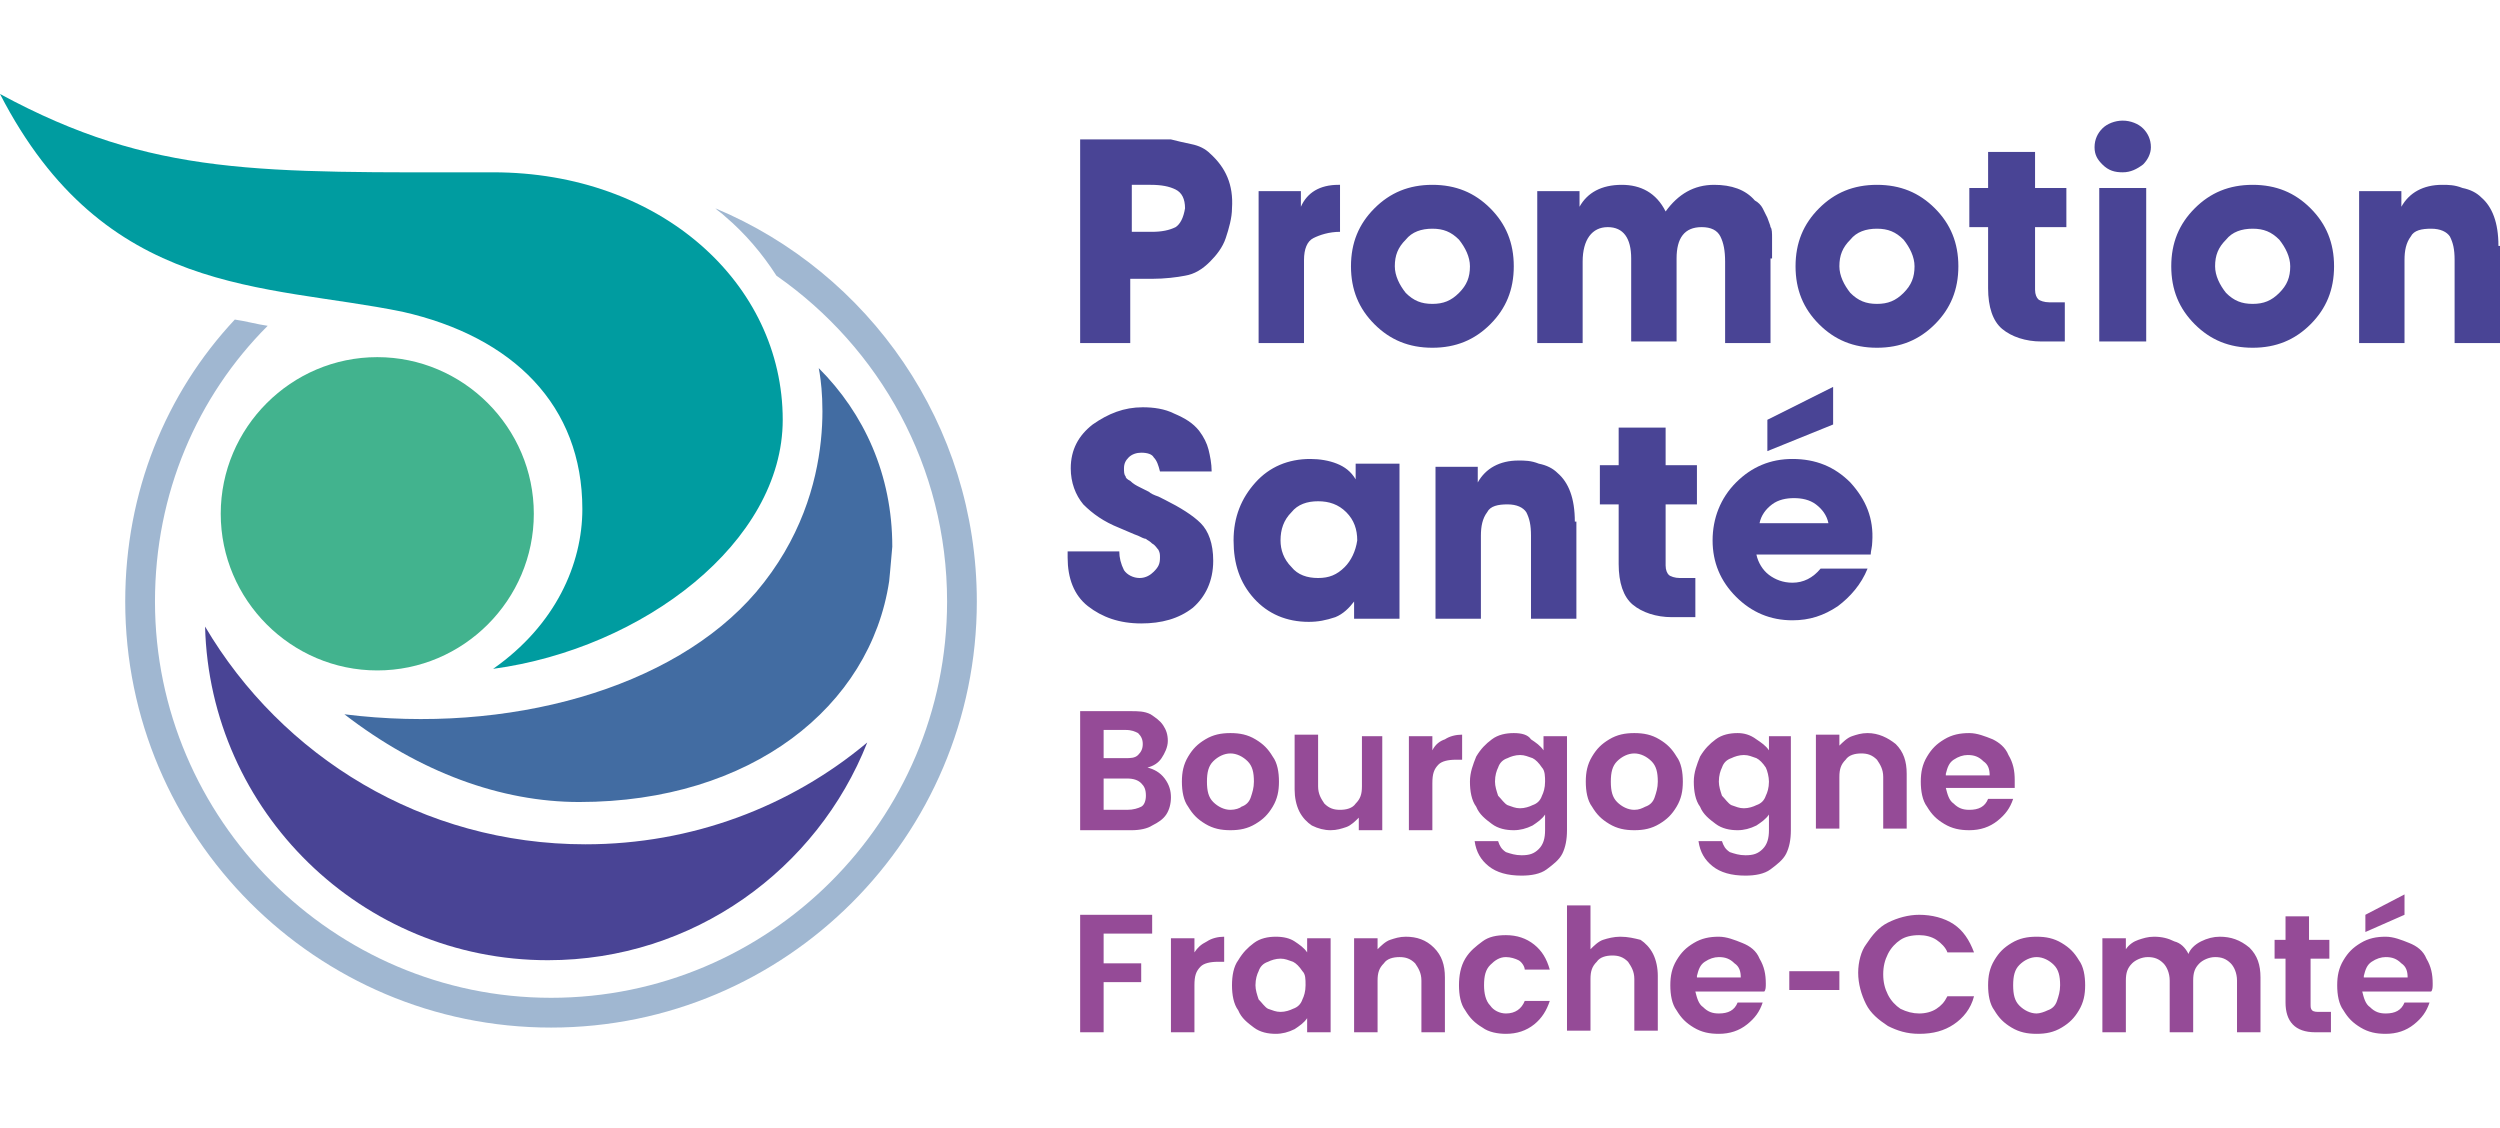
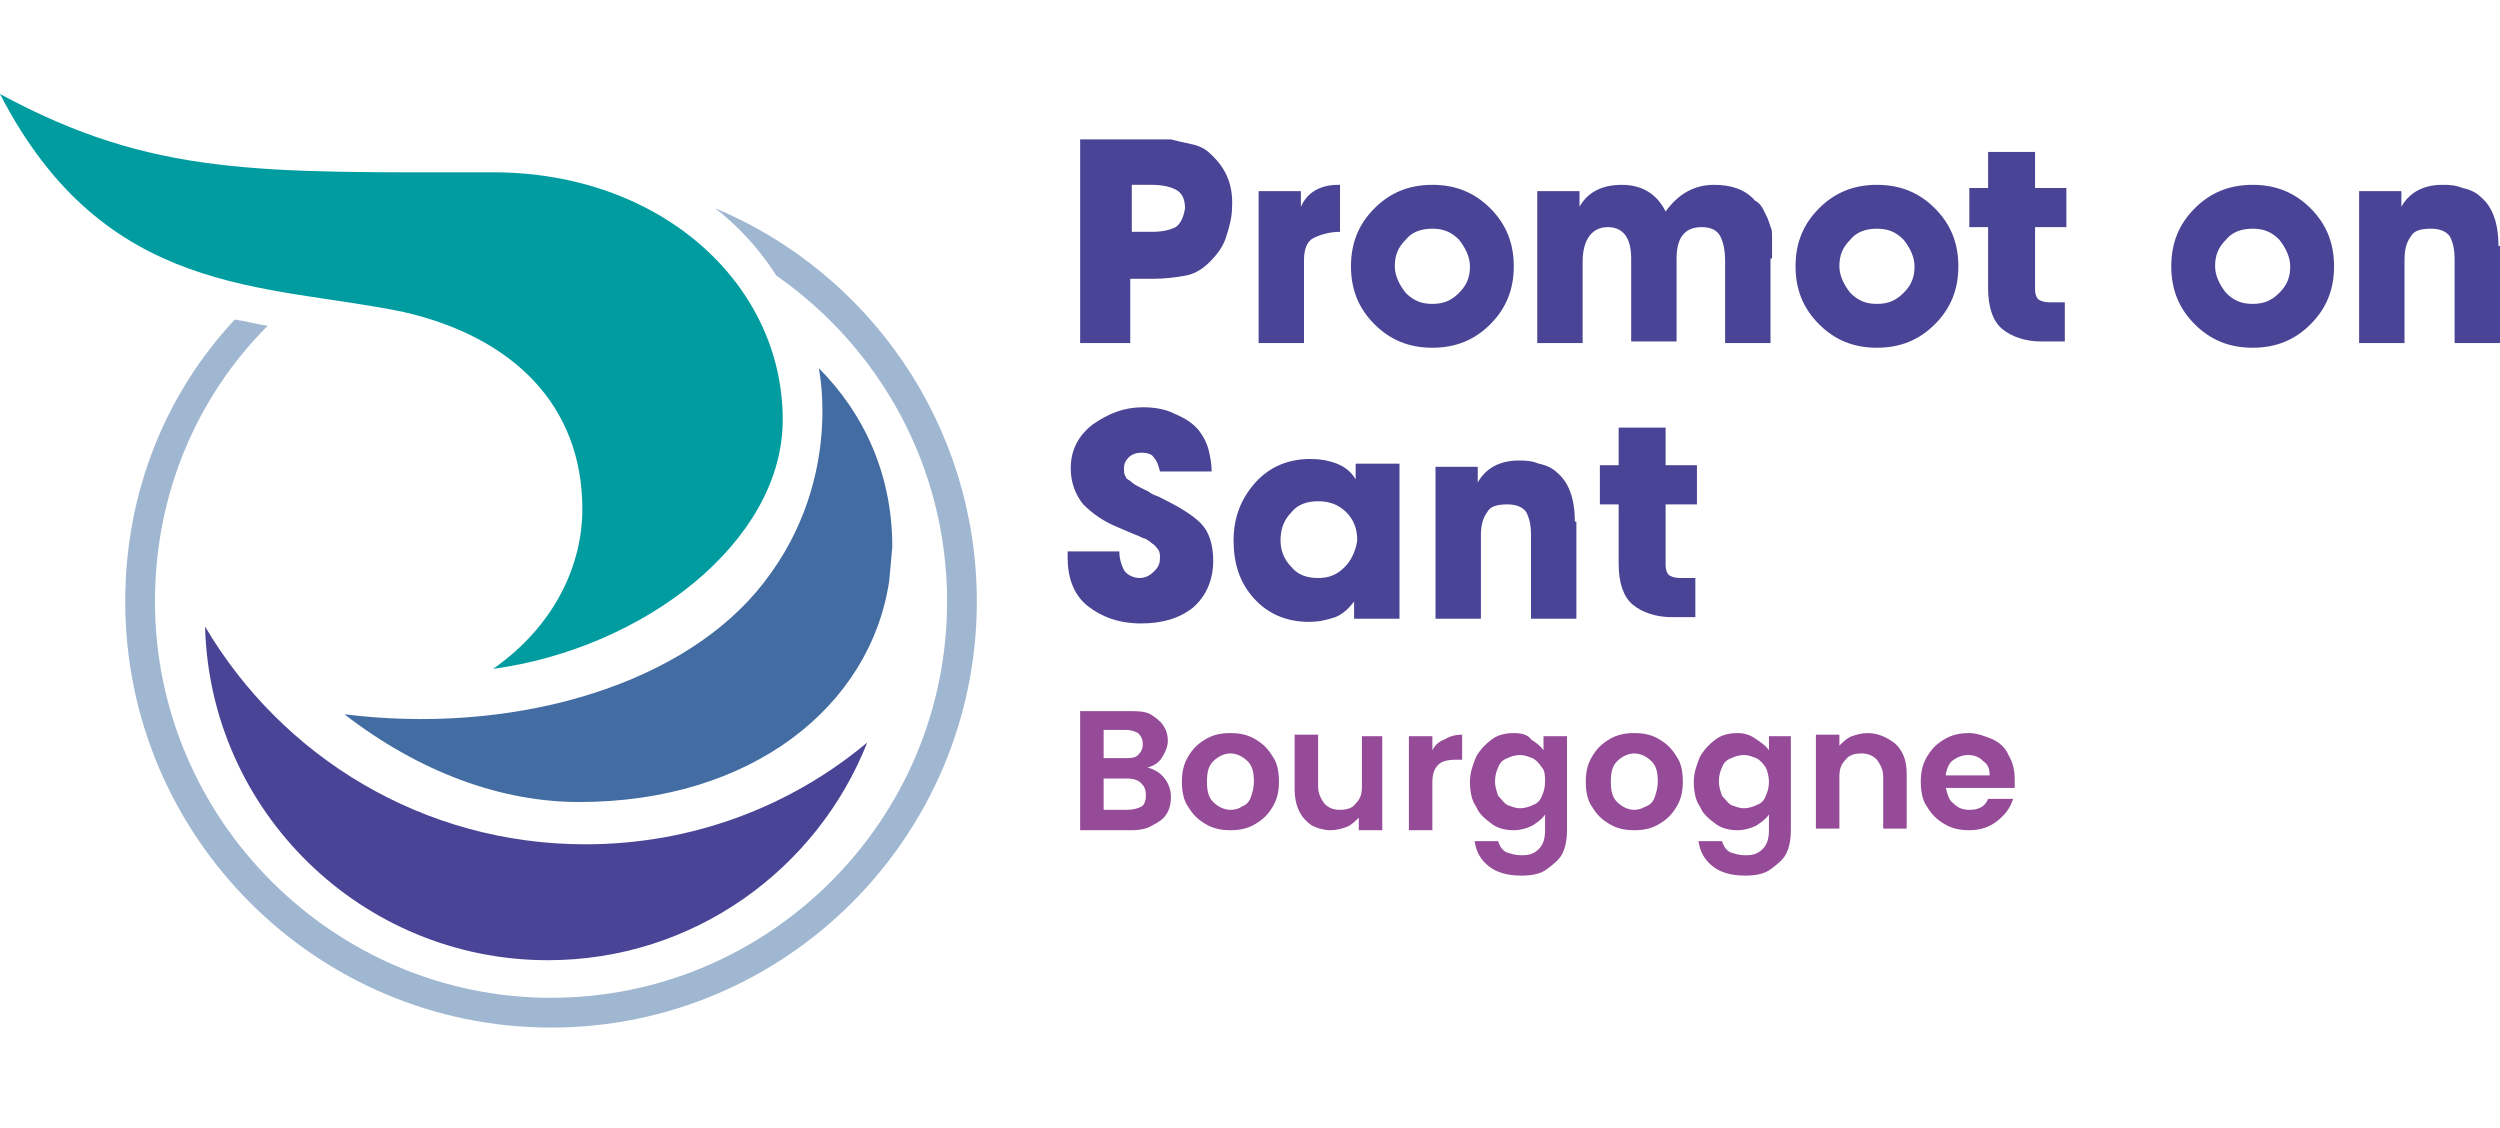
<svg xmlns="http://www.w3.org/2000/svg" width="133px" height="60px" viewBox="0 0 133 60" version="1.1">
  <title>Logo_promotion-sante-bfc</title>
  <g id="Page-1" stroke="none" stroke-width="1" fill="none" fill-rule="evenodd">
    <g id="Logo_promotion-sante-bfc">
      <rect id="Rectangle" x="0" y="0" width="133" height="60" />
      <g id="Group-3" transform="translate(0, 5)" fill-rule="nonzero">
        <path d="M38.059,6.083 C38.226,6.25 38.393,6.333 38.559,6.5 C39.642,7.417 40.558,8.5 41.307,9.667 C46.804,13.5 50.385,19.833 50.385,27 C50.385,38.667 40.891,48.083 29.315,48.083 C17.739,48.083 8.245,38.583 8.245,27 C8.245,21.25 10.493,16.083 14.241,12.333 C13.658,12.25 13.075,12.083 12.492,12 C8.828,15.917 6.662,21.167 6.662,27 C6.662,39.5 16.823,49.667 29.315,49.667 C41.807,49.667 51.967,39.5 51.967,27 C51.967,17.583 46.221,9.5 38.059,6.083" id="Path" fill="#A0B7D1" />
-         <path d="M28.399,22.333 C28.399,17.75 24.651,14 20.071,14 C15.49,14 11.743,17.75 11.743,22.333 C11.743,26.917 15.49,30.667 20.071,30.667 C24.651,30.667 28.399,26.917 28.399,22.333" id="Path" fill="#42B38E" />
        <path d="M26.234,4.167 C13.825,4.167 8.162,4.417 0,0 C5.58,10.833 14.075,10.083 21.403,11.583 C27.316,12.917 30.981,16.583 30.981,22.083 C30.981,25 29.565,28.25 26.234,30.583 C34.229,29.5 41.641,23.833 41.641,17.333 C41.641,10.083 35.145,4.167 26.234,4.167" id="Path" fill="#009CA0" />
        <path d="M10.91,28.333 C11.16,38.167 19.238,46.083 29.148,46.083 C36.894,46.083 43.473,41.25 46.138,34.5 C42.057,37.917 36.81,39.917 31.147,39.917 C22.486,39.917 14.991,35.25 10.91,28.333" id="Path" fill="#494495" />
        <path d="M47.304,25.917 C46.304,32.583 39.975,37.667 30.814,37.667 C26.65,37.667 22.319,36.083 18.322,33 C26.983,34.083 35.811,31.667 40.225,26.5 C44.972,20.917 43.556,14.583 43.556,14.583 C45.971,17 47.47,20.25 47.47,24.083 C47.387,25.083 47.304,25.917 47.304,25.917" id="Path" fill="#426CA2" />
        <path d="M63.877,22.833 C63.46,22.417 62.794,22 61.961,21.583 C61.961,21.583 61.795,21.5 61.628,21.417 C61.378,21.333 61.212,21.25 61.128,21.167 C60.962,21.083 60.795,21 60.629,20.917 C60.462,20.833 60.296,20.75 60.129,20.583 C59.962,20.5 59.879,20.417 59.879,20.333 C59.796,20.25 59.796,20.083 59.796,19.917 C59.796,19.667 59.879,19.5 60.046,19.333 C60.212,19.167 60.462,19.083 60.712,19.083 C61.045,19.083 61.295,19.167 61.378,19.333 C61.545,19.5 61.628,19.75 61.711,20.083 L64.46,20.083 C64.46,19.667 64.376,19.25 64.293,18.917 C64.21,18.583 64.043,18.25 63.793,17.917 C63.46,17.5 63.044,17.25 62.461,17 C61.961,16.75 61.378,16.667 60.795,16.667 C59.796,16.667 58.963,17 58.13,17.583 C57.381,18.167 56.964,18.917 56.964,19.917 C56.964,20.667 57.214,21.333 57.631,21.833 C58.13,22.333 58.713,22.75 59.546,23.083 C59.962,23.25 60.296,23.417 60.545,23.5 C60.712,23.583 60.879,23.667 60.962,23.667 C61.045,23.75 61.128,23.75 61.295,23.917 C61.461,24 61.545,24.167 61.628,24.25 C61.711,24.417 61.711,24.5 61.711,24.667 C61.711,25 61.628,25.167 61.378,25.417 C61.212,25.583 60.962,25.75 60.629,25.75 C60.296,25.75 59.962,25.583 59.796,25.333 C59.629,25 59.546,24.667 59.546,24.333 L56.798,24.333 L56.798,24.667 C56.798,25.75 57.131,26.667 57.88,27.25 C58.63,27.833 59.546,28.167 60.712,28.167 C61.795,28.167 62.711,27.917 63.46,27.333 C64.126,26.75 64.543,25.917 64.543,24.833 C64.543,23.917 64.293,23.25 63.877,22.833 M74.537,19.667 L72.121,19.667 L72.121,20.5 L72.121,20.5 C71.872,20.083 71.539,19.833 71.122,19.667 C70.706,19.5 70.206,19.417 69.706,19.417 C68.54,19.417 67.541,19.833 66.791,20.667 C66.042,21.5 65.626,22.5 65.626,23.75 C65.626,25 65.959,26 66.708,26.833 C67.458,27.667 68.457,28.083 69.623,28.083 C70.123,28.083 70.539,28 71.039,27.833 C71.455,27.667 71.788,27.333 72.038,27 L72.038,27 L72.038,27.917 L74.453,27.917 L74.453,19.667 L74.537,19.667 Z M71.539,25.167 C71.122,25.583 70.706,25.75 70.123,25.75 C69.54,25.75 69.04,25.583 68.707,25.167 C68.291,24.75 68.124,24.25 68.124,23.75 C68.124,23.167 68.291,22.667 68.707,22.25 C69.04,21.833 69.54,21.667 70.123,21.667 C70.706,21.667 71.205,21.833 71.622,22.25 C72.038,22.667 72.205,23.167 72.205,23.75 C72.121,24.333 71.872,24.833 71.539,25.167 M83.781,22.75 C83.781,21.5 83.448,20.667 82.865,20.167 C82.615,19.917 82.282,19.75 81.865,19.667 C81.449,19.5 81.116,19.5 80.783,19.5 C79.783,19.5 79.034,19.917 78.617,20.667 L78.617,20.667 L78.617,19.833 L76.369,19.833 L76.369,27.917 L78.784,27.917 L78.784,23.5 C78.784,23 78.867,22.583 79.117,22.25 C79.284,21.917 79.7,21.833 80.2,21.833 C80.699,21.833 81.033,22 81.199,22.25 C81.366,22.583 81.449,22.917 81.449,23.5 L81.449,27.917 L83.864,27.917 L83.864,22.75 L83.781,22.75 Z" id="Shape" fill="#494495" />
        <path d="M64.376,3.167 C64.126,2.917 63.793,2.75 63.377,2.667 C62.961,2.583 62.627,2.5 62.294,2.417 C61.961,2.417 61.545,2.417 61.128,2.417 L57.464,2.417 L57.464,13.25 L60.129,13.25 L60.129,9.833 L61.295,9.833 C61.961,9.833 62.627,9.75 63.044,9.667 C63.544,9.583 63.96,9.333 64.376,8.917 C64.709,8.583 65.043,8.167 65.209,7.667 C65.376,7.167 65.542,6.583 65.542,6.083 C65.626,4.833 65.209,3.917 64.376,3.167 M62.544,7.083 C62.211,7.25 61.795,7.333 61.295,7.333 L60.212,7.333 L60.212,4.833 L61.212,4.833 C61.795,4.833 62.211,4.917 62.544,5.083 C62.877,5.25 63.044,5.583 63.044,6.083 C62.961,6.583 62.794,6.917 62.544,7.083 M71.205,4.833 C70.206,4.833 69.54,5.25 69.207,6 L69.207,6 L69.207,5.167 L66.958,5.167 L66.958,13.25 L69.373,13.25 L69.373,8.833 C69.373,8.25 69.54,7.833 69.873,7.667 C70.206,7.5 70.706,7.333 71.289,7.333 L71.289,4.833 L71.205,4.833 Z M76.202,4.833 C74.953,4.833 73.954,5.25 73.121,6.083 C72.288,6.917 71.872,7.917 71.872,9.167 C71.872,10.417 72.288,11.417 73.121,12.25 C73.954,13.083 74.953,13.5 76.202,13.5 C77.451,13.5 78.451,13.083 79.284,12.25 C80.116,11.417 80.533,10.417 80.533,9.167 C80.533,7.917 80.116,6.917 79.284,6.083 C78.451,5.25 77.451,4.833 76.202,4.833 M76.202,11.167 C75.619,11.167 75.203,11 74.786,10.583 C74.453,10.167 74.204,9.667 74.204,9.167 C74.204,8.583 74.37,8.167 74.786,7.75 C75.12,7.333 75.619,7.167 76.202,7.167 C76.785,7.167 77.202,7.333 77.618,7.75 C77.951,8.167 78.201,8.667 78.201,9.167 C78.201,9.75 78.034,10.167 77.618,10.583 C77.202,11 76.785,11.167 76.202,11.167 M94.274,8.75 L94.274,8.167 C94.274,8.083 94.274,7.917 94.274,7.667 C94.274,7.417 94.274,7.167 94.191,7.083 C94.191,7 94.108,6.833 94.024,6.583 C93.941,6.417 93.858,6.25 93.775,6.083 C93.691,5.917 93.525,5.75 93.358,5.667 C92.858,5.083 92.109,4.833 91.193,4.833 C90.11,4.833 89.277,5.333 88.611,6.25 C88.111,5.25 87.279,4.833 86.279,4.833 C85.197,4.833 84.447,5.25 84.031,6 L84.031,6 L84.031,5.167 L81.782,5.167 L81.782,13.25 L84.197,13.25 L84.197,8.917 C84.197,7.75 84.697,7.083 85.53,7.083 C86.363,7.083 86.779,7.667 86.779,8.75 L86.779,13.167 L89.194,13.167 L89.194,8.75 C89.194,7.667 89.611,7.083 90.527,7.083 C91.026,7.083 91.359,7.25 91.526,7.583 C91.693,7.917 91.776,8.333 91.776,8.917 L91.776,13.25 L94.191,13.25 L94.191,8.75 L94.274,8.75 Z M99.854,4.833 C98.605,4.833 97.606,5.25 96.773,6.083 C95.94,6.917 95.523,7.917 95.523,9.167 C95.523,10.417 95.94,11.417 96.773,12.25 C97.606,13.083 98.605,13.5 99.854,13.5 C101.103,13.5 102.103,13.083 102.936,12.25 C103.768,11.417 104.185,10.417 104.185,9.167 C104.185,7.917 103.768,6.917 102.936,6.083 C102.103,5.25 101.103,4.833 99.854,4.833 M99.854,11.167 C99.271,11.167 98.855,11 98.438,10.583 C98.105,10.167 97.855,9.667 97.855,9.167 C97.855,8.583 98.022,8.167 98.438,7.75 C98.771,7.333 99.271,7.167 99.854,7.167 C100.437,7.167 100.853,7.333 101.27,7.75 C101.603,8.167 101.853,8.667 101.853,9.167 C101.853,9.75 101.686,10.167 101.27,10.583 C100.853,11 100.437,11.167 99.854,11.167" id="Shape" fill="#494495" />
        <path d="M119.842,4.833 C118.592,4.833 117.593,5.25 116.76,6.083 C115.927,6.917 115.511,7.917 115.511,9.167 C115.511,10.417 115.927,11.417 116.76,12.25 C117.593,13.083 118.592,13.5 119.842,13.5 C121.091,13.5 122.09,13.083 122.923,12.25 C123.756,11.417 124.172,10.417 124.172,9.167 C124.172,7.917 123.756,6.917 122.923,6.083 C122.09,5.25 121.091,4.833 119.842,4.833 M119.842,11.167 C119.259,11.167 118.842,11 118.426,10.583 C118.093,10.167 117.843,9.667 117.843,9.167 C117.843,8.583 118.009,8.167 118.426,7.75 C118.759,7.333 119.259,7.167 119.842,7.167 C120.425,7.167 120.841,7.333 121.257,7.75 C121.59,8.167 121.84,8.667 121.84,9.167 C121.84,9.75 121.674,10.167 121.257,10.583 C120.841,11 120.425,11.167 119.842,11.167 M132.917,8.083 C132.917,6.833 132.584,6 132.001,5.5 C131.751,5.25 131.418,5.083 131.001,5 C130.585,4.833 130.252,4.833 129.919,4.833 C128.919,4.833 128.17,5.25 127.753,6 L127.753,6 L127.753,5.167 L125.505,5.167 L125.505,13.25 L127.92,13.25 L127.92,8.833 C127.92,8.333 128.003,7.917 128.253,7.583 C128.42,7.25 128.836,7.167 129.336,7.167 C129.835,7.167 130.168,7.333 130.335,7.583 C130.502,7.917 130.585,8.25 130.585,8.833 L130.585,13.25 L133,13.25 L133,8.083 L132.917,8.083 Z" id="Shape" fill="#494495" />
        <path d="M109.015,11.083 C108.765,11.083 108.515,11 108.432,10.917 C108.349,10.833 108.265,10.667 108.265,10.417 L108.265,7.083 L109.931,7.083 L109.931,5 L108.265,5 L108.265,3.083 L105.767,3.083 L105.767,5 L104.768,5 L104.768,7.083 L105.767,7.083 L105.767,10.333 C105.767,11.333 106.017,12.083 106.517,12.5 C107.016,12.917 107.766,13.167 108.599,13.167 L109.848,13.167 L109.848,11.083 L109.015,11.083 Z" id="Path" fill="#494495" />
        <path d="M89.361,25.75 C89.111,25.75 88.861,25.667 88.778,25.583 C88.694,25.5 88.611,25.333 88.611,25.083 L88.611,21.833 L90.277,21.833 L90.277,19.75 L88.611,19.75 L88.611,17.75 L86.113,17.75 L86.113,19.75 L85.113,19.75 L85.113,21.833 L86.113,21.833 L86.113,25 C86.113,26 86.363,26.75 86.862,27.167 C87.362,27.583 88.111,27.833 88.944,27.833 L90.193,27.833 L90.193,25.75 L89.361,25.75 Z" id="Path" fill="#494495" />
-         <path d="M112.929,4.167 C113.346,4.167 113.679,4 114.012,3.75 C114.262,3.5 114.428,3.167 114.428,2.833 C114.428,2.417 114.262,2.083 114.012,1.833 C113.762,1.583 113.346,1.417 112.929,1.417 C112.513,1.417 112.096,1.583 111.847,1.833 C111.597,2.083 111.43,2.417 111.43,2.833 C111.43,3.25 111.597,3.5 111.847,3.75 C112.18,4.083 112.513,4.167 112.929,4.167 M111.68,13.167 L114.178,13.167 L114.178,5 L111.68,5 L111.68,13.167 Z" id="Shape" fill="#494495" />
-         <path d="M98.438,20.667 C97.606,19.833 96.606,19.417 95.357,19.417 C94.191,19.417 93.192,19.833 92.359,20.667 C91.526,21.5 91.11,22.583 91.11,23.75 C91.11,24.917 91.526,25.917 92.359,26.75 C93.192,27.583 94.191,28 95.357,28 C96.273,28 97.023,27.75 97.772,27.25 C98.438,26.75 99.021,26.083 99.354,25.25 L96.856,25.25 C96.44,25.75 95.94,26 95.357,26 C94.857,26 94.441,25.833 94.108,25.583 C93.775,25.333 93.525,24.917 93.441,24.5 L99.521,24.5 C99.521,24.333 99.604,24.083 99.604,23.833 C99.688,22.583 99.271,21.583 98.438,20.667 M93.608,22.833 C93.691,22.417 93.941,22.083 94.274,21.833 C94.607,21.583 95.024,21.5 95.44,21.5 C95.857,21.5 96.273,21.583 96.606,21.833 C96.939,22.083 97.189,22.417 97.272,22.833 L93.608,22.833 Z" id="Shape" fill="#494495" />
-         <polygon id="Path" fill="#494495" points="97.522 15.583 94.024 17.333 94.024 19 97.522 17.583" />
-         <path d="M127.92,42.583 L125.838,43.667 L125.838,44.583 L127.92,43.667 L127.92,42.583 Z M125.755,46.917 C125.838,46.583 125.921,46.333 126.171,46.167 C126.421,46 126.671,45.917 126.92,45.917 C127.254,45.917 127.503,46 127.753,46.25 C128.003,46.417 128.086,46.667 128.086,47 L125.755,47 L125.755,46.917 Z M129.419,47.333 C129.419,46.833 129.336,46.417 129.086,46 C128.919,45.583 128.586,45.333 128.17,45.167 C127.753,45 127.337,44.833 126.92,44.833 C126.421,44.833 126.004,44.917 125.588,45.167 C125.172,45.417 124.922,45.667 124.672,46.083 C124.422,46.5 124.339,46.917 124.339,47.417 C124.339,47.917 124.422,48.417 124.672,48.75 C124.922,49.167 125.172,49.417 125.588,49.667 C126.004,49.917 126.421,50 126.92,50 C127.503,50 128.003,49.833 128.42,49.5 C128.836,49.167 129.086,48.833 129.252,48.333 L127.92,48.333 C127.753,48.75 127.42,48.917 126.92,48.917 C126.587,48.917 126.338,48.833 126.088,48.583 C125.838,48.417 125.755,48.083 125.671,47.75 L129.336,47.75 C129.419,47.667 129.419,47.5 129.419,47.333 M123.922,46 L123.922,45 L122.84,45 L122.84,43.75 L121.59,43.75 L121.59,45 L121.008,45 L121.008,46 L121.59,46 L121.59,48.333 C121.59,49.333 122.09,49.917 123.173,49.917 L124.006,49.917 L124.006,48.833 L123.423,48.833 C123.256,48.833 123.09,48.833 123.006,48.75 C122.923,48.667 122.923,48.583 122.923,48.417 L122.923,46 L123.922,46 Z M118.093,44.833 C117.76,44.833 117.426,44.917 117.093,45.083 C116.76,45.25 116.51,45.5 116.427,45.75 C116.26,45.417 116.011,45.167 115.678,45.083 C115.344,44.917 115.011,44.833 114.595,44.833 C114.262,44.833 114.012,44.917 113.762,45 C113.512,45.083 113.262,45.25 113.096,45.5 L113.096,44.917 L111.847,44.917 L111.847,49.917 L113.096,49.917 L113.096,47.167 C113.096,46.75 113.179,46.5 113.429,46.25 C113.595,46.083 113.929,45.917 114.262,45.917 C114.595,45.917 114.845,46 115.095,46.25 C115.261,46.417 115.428,46.75 115.428,47.167 L115.428,49.917 L116.677,49.917 L116.677,47.167 C116.677,46.75 116.76,46.5 117.01,46.25 C117.177,46.083 117.51,45.917 117.843,45.917 C118.176,45.917 118.426,46 118.676,46.25 C118.842,46.417 119.009,46.75 119.009,47.167 L119.009,49.917 L120.258,49.917 L120.258,47 C120.258,46.333 120.091,45.833 119.675,45.417 C119.175,45 118.676,44.833 118.093,44.833 M108.349,48.917 C108.016,48.917 107.683,48.75 107.433,48.5 C107.183,48.25 107.1,47.917 107.1,47.417 C107.1,46.917 107.183,46.583 107.433,46.333 C107.683,46.083 108.016,45.917 108.349,45.917 C108.682,45.917 109.015,46.083 109.265,46.333 C109.515,46.583 109.598,46.917 109.598,47.417 C109.598,47.75 109.515,48 109.431,48.25 C109.348,48.5 109.182,48.667 108.932,48.75 C108.765,48.833 108.515,48.917 108.349,48.917 M108.349,50 C108.848,50 109.265,49.917 109.681,49.667 C110.098,49.417 110.348,49.167 110.597,48.75 C110.847,48.333 110.93,47.917 110.93,47.417 C110.93,46.917 110.847,46.417 110.597,46.083 C110.348,45.667 110.098,45.417 109.681,45.167 C109.265,44.917 108.848,44.833 108.349,44.833 C107.849,44.833 107.433,44.917 107.016,45.167 C106.6,45.417 106.35,45.667 106.1,46.083 C105.85,46.5 105.767,46.917 105.767,47.417 C105.767,47.917 105.85,48.417 106.1,48.75 C106.35,49.167 106.6,49.417 107.016,49.667 C107.433,49.917 107.849,50 108.349,50 M98.855,46.75 C98.855,47.333 99.021,47.917 99.271,48.417 C99.521,48.917 99.937,49.25 100.437,49.583 C100.937,49.833 101.436,50 102.103,50 C102.852,50 103.435,49.833 103.935,49.5 C104.435,49.167 104.851,48.667 105.018,48 L103.602,48 C103.435,48.333 103.269,48.5 103.019,48.667 C102.769,48.833 102.436,48.917 102.103,48.917 C101.77,48.917 101.436,48.833 101.103,48.667 C100.853,48.5 100.604,48.25 100.437,47.917 C100.271,47.583 100.187,47.25 100.187,46.833 C100.187,46.417 100.271,46.083 100.437,45.75 C100.604,45.417 100.853,45.167 101.103,45 C101.353,44.833 101.686,44.75 102.103,44.75 C102.436,44.75 102.769,44.833 103.019,45 C103.269,45.167 103.518,45.417 103.602,45.667 L105.018,45.667 C104.768,45 104.435,44.5 103.935,44.167 C103.435,43.833 102.769,43.667 102.103,43.667 C101.52,43.667 100.937,43.833 100.437,44.083 C99.937,44.333 99.604,44.75 99.271,45.25 C99.021,45.583 98.855,46.167 98.855,46.75 M95.19,47.667 L97.855,47.667 L97.855,46.667 L95.19,46.667 L95.19,47.667 Z M90.277,46.917 C90.36,46.583 90.443,46.333 90.693,46.167 C90.943,46 91.193,45.917 91.443,45.917 C91.776,45.917 92.026,46 92.276,46.25 C92.525,46.417 92.609,46.667 92.609,47 L90.277,47 L90.277,46.917 Z M93.941,47.333 C93.941,46.833 93.858,46.417 93.608,46 C93.441,45.583 93.108,45.333 92.692,45.167 C92.276,45 91.859,44.833 91.443,44.833 C90.943,44.833 90.527,44.917 90.11,45.167 C89.694,45.417 89.444,45.667 89.194,46.083 C88.944,46.5 88.861,46.917 88.861,47.417 C88.861,47.917 88.944,48.417 89.194,48.75 C89.444,49.167 89.694,49.417 90.11,49.667 C90.527,49.917 90.943,50 91.443,50 C92.026,50 92.525,49.833 92.942,49.5 C93.358,49.167 93.608,48.833 93.775,48.333 L92.442,48.333 C92.276,48.75 91.942,48.917 91.443,48.917 C91.11,48.917 90.86,48.833 90.61,48.583 C90.36,48.417 90.277,48.083 90.193,47.75 L93.858,47.75 C93.941,47.667 93.941,47.5 93.941,47.333 M86.196,44.833 C85.863,44.833 85.53,44.917 85.28,45 C85.03,45.083 84.78,45.333 84.614,45.5 L84.614,43.167 L83.364,43.167 L83.364,49.833 L84.614,49.833 L84.614,47.083 C84.614,46.667 84.697,46.417 84.947,46.167 C85.113,45.917 85.446,45.833 85.78,45.833 C86.113,45.833 86.363,45.917 86.612,46.167 C86.779,46.417 86.946,46.667 86.946,47.083 L86.946,49.833 L88.195,49.833 L88.195,46.917 C88.195,46.5 88.111,46.083 87.945,45.75 C87.778,45.417 87.528,45.167 87.279,45 C86.946,44.917 86.612,44.833 86.196,44.833 M77.618,47.417 C77.618,47.917 77.701,48.417 77.951,48.75 C78.201,49.167 78.451,49.417 78.867,49.667 C79.2,49.917 79.7,50 80.116,50 C80.699,50 81.199,49.833 81.616,49.5 C82.032,49.167 82.282,48.75 82.448,48.25 L81.116,48.25 C80.949,48.667 80.616,48.917 80.116,48.917 C79.783,48.917 79.45,48.75 79.284,48.5 C79.034,48.25 78.951,47.833 78.951,47.417 C78.951,46.917 79.034,46.583 79.284,46.333 C79.534,46.083 79.783,45.917 80.116,45.917 C80.366,45.917 80.616,46 80.783,46.083 C80.949,46.167 81.116,46.417 81.116,46.583 L82.448,46.583 C82.282,46 82.032,45.583 81.616,45.25 C81.199,44.917 80.699,44.75 80.116,44.75 C79.617,44.75 79.2,44.833 78.867,45.083 C78.534,45.333 78.201,45.583 77.951,46 C77.701,46.417 77.618,46.917 77.618,47.417 M74.786,44.833 C74.453,44.833 74.204,44.917 73.954,45 C73.704,45.083 73.454,45.333 73.287,45.5 L73.287,44.917 L72.038,44.917 L72.038,49.917 L73.287,49.917 L73.287,47.167 C73.287,46.75 73.371,46.5 73.621,46.25 C73.787,46 74.12,45.917 74.453,45.917 C74.786,45.917 75.036,46 75.286,46.25 C75.453,46.5 75.619,46.75 75.619,47.167 L75.619,49.917 L76.869,49.917 L76.869,47 C76.869,46.333 76.702,45.833 76.286,45.417 C75.869,45 75.369,44.833 74.786,44.833 M69.456,47.417 C69.456,47.75 69.373,48 69.29,48.167 C69.207,48.417 69.04,48.583 68.79,48.667 C68.624,48.75 68.374,48.833 68.124,48.833 C67.874,48.833 67.708,48.75 67.458,48.667 C67.291,48.583 67.125,48.333 66.958,48.167 C66.875,47.917 66.791,47.667 66.791,47.417 C66.791,47.083 66.875,46.833 66.958,46.667 C67.041,46.417 67.208,46.25 67.458,46.167 C67.624,46.083 67.874,46 68.124,46 C68.374,46 68.54,46.083 68.79,46.167 C68.957,46.25 69.123,46.417 69.29,46.667 C69.456,46.833 69.456,47.083 69.456,47.417 M65.542,47.417 C65.542,47.917 65.626,48.417 65.875,48.75 C66.042,49.167 66.375,49.417 66.708,49.667 C67.041,49.917 67.458,50 67.874,50 C68.207,50 68.54,49.917 68.874,49.75 C69.123,49.583 69.373,49.417 69.54,49.167 L69.54,49.917 L70.789,49.917 L70.789,44.917 L69.54,44.917 L69.54,45.667 C69.373,45.417 69.123,45.25 68.874,45.083 C68.624,44.917 68.291,44.833 67.874,44.833 C67.458,44.833 67.041,44.917 66.708,45.167 C66.375,45.417 66.125,45.667 65.875,46.083 C65.626,46.417 65.542,46.917 65.542,47.417 M63.544,45.667 L63.544,44.917 L62.294,44.917 L62.294,49.917 L63.544,49.917 L63.544,47.417 C63.544,46.917 63.627,46.667 63.877,46.417 C64.043,46.25 64.376,46.167 64.793,46.167 L65.126,46.167 L65.126,44.833 C64.793,44.833 64.46,44.917 64.21,45.083 C63.877,45.25 63.71,45.417 63.544,45.667 M57.464,43.583 L57.464,49.917 L58.713,49.917 L58.713,47.25 L60.712,47.25 L60.712,46.25 L58.713,46.25 L58.713,44.667 L61.295,44.667 L61.295,43.667 L57.464,43.667 L57.464,43.583 Z" id="Shape" fill="#954B97" />
        <path d="M103.518,36.167 C103.602,35.833 103.685,35.583 103.935,35.417 C104.185,35.25 104.435,35.167 104.684,35.167 C105.018,35.167 105.267,35.25 105.517,35.5 C105.767,35.667 105.85,35.917 105.85,36.25 L103.518,36.25 L103.518,36.167 Z M107.183,36.5 C107.183,36 107.1,35.583 106.85,35.167 C106.683,34.75 106.35,34.5 106.017,34.333 C105.601,34.167 105.184,34 104.768,34 C104.268,34 103.852,34.083 103.435,34.333 C103.019,34.583 102.769,34.833 102.519,35.25 C102.269,35.667 102.186,36.083 102.186,36.583 C102.186,37.083 102.269,37.583 102.519,37.917 C102.769,38.333 103.019,38.583 103.435,38.833 C103.852,39.083 104.268,39.167 104.768,39.167 C105.351,39.167 105.85,39 106.267,38.667 C106.683,38.333 106.933,38 107.1,37.5 L105.767,37.5 C105.601,37.917 105.267,38.083 104.768,38.083 C104.435,38.083 104.185,38 103.935,37.75 C103.685,37.583 103.602,37.25 103.518,36.917 L107.183,36.917 C107.183,36.833 107.183,36.667 107.183,36.5 M99.354,34 C99.021,34 98.771,34.083 98.522,34.167 C98.272,34.25 98.022,34.5 97.855,34.667 L97.855,34.083 L96.606,34.083 L96.606,39.083 L97.855,39.083 L97.855,36.333 C97.855,35.917 97.939,35.667 98.188,35.417 C98.355,35.167 98.688,35.083 99.021,35.083 C99.354,35.083 99.604,35.167 99.854,35.417 C100.021,35.667 100.187,35.917 100.187,36.333 L100.187,39.083 L101.436,39.083 L101.436,36.167 C101.436,35.5 101.27,35 100.853,34.583 C100.437,34.25 99.937,34 99.354,34 M94.108,36.583 C94.108,36.917 94.024,37.167 93.941,37.333 C93.858,37.583 93.691,37.75 93.441,37.833 C93.275,37.917 93.025,38 92.775,38 C92.525,38 92.359,37.917 92.109,37.833 C91.942,37.75 91.776,37.5 91.609,37.333 C91.526,37.083 91.443,36.833 91.443,36.583 C91.443,36.25 91.526,36 91.609,35.833 C91.693,35.583 91.859,35.417 92.109,35.333 C92.276,35.25 92.525,35.167 92.775,35.167 C93.025,35.167 93.192,35.25 93.441,35.333 C93.608,35.417 93.775,35.583 93.941,35.833 C94.024,36 94.108,36.333 94.108,36.583 M92.442,34 C92.026,34 91.609,34.083 91.276,34.333 C90.943,34.583 90.693,34.833 90.443,35.25 C90.277,35.667 90.11,36.083 90.11,36.583 C90.11,37.083 90.193,37.583 90.443,37.917 C90.61,38.333 90.943,38.583 91.276,38.833 C91.609,39.083 92.026,39.167 92.442,39.167 C92.775,39.167 93.108,39.083 93.441,38.917 C93.691,38.75 93.941,38.583 94.108,38.333 L94.108,39.167 C94.108,39.583 94.024,39.917 93.775,40.167 C93.525,40.417 93.275,40.5 92.858,40.5 C92.525,40.5 92.276,40.417 92.026,40.333 C91.776,40.167 91.693,40 91.609,39.75 L90.36,39.75 C90.443,40.333 90.693,40.75 91.11,41.083 C91.526,41.417 92.109,41.583 92.858,41.583 C93.358,41.583 93.858,41.5 94.191,41.25 C94.524,41 94.857,40.75 95.024,40.417 C95.19,40.083 95.274,39.667 95.274,39.167 L95.274,34.167 L94.108,34.167 L94.108,34.917 C93.941,34.667 93.691,34.5 93.441,34.333 C93.108,34.083 92.775,34 92.442,34 M86.946,38.083 C86.612,38.083 86.279,37.917 86.029,37.667 C85.78,37.417 85.696,37.083 85.696,36.583 C85.696,36.083 85.78,35.75 86.029,35.5 C86.279,35.25 86.612,35.083 86.946,35.083 C87.279,35.083 87.612,35.25 87.862,35.5 C88.111,35.75 88.195,36.083 88.195,36.583 C88.195,36.917 88.111,37.167 88.028,37.417 C87.945,37.667 87.778,37.833 87.528,37.917 C87.362,38 87.195,38.083 86.946,38.083 M86.946,39.167 C87.445,39.167 87.862,39.083 88.278,38.833 C88.694,38.583 88.944,38.333 89.194,37.917 C89.444,37.5 89.527,37.083 89.527,36.583 C89.527,36.083 89.444,35.583 89.194,35.25 C88.944,34.833 88.694,34.583 88.278,34.333 C87.862,34.083 87.445,34 86.946,34 C86.446,34 86.029,34.083 85.613,34.333 C85.197,34.583 84.947,34.833 84.697,35.25 C84.447,35.667 84.364,36.083 84.364,36.583 C84.364,37.083 84.447,37.583 84.697,37.917 C84.947,38.333 85.197,38.583 85.613,38.833 C86.029,39.083 86.446,39.167 86.946,39.167 M82.198,36.583 C82.198,36.917 82.115,37.167 82.032,37.333 C81.949,37.583 81.782,37.75 81.532,37.833 C81.366,37.917 81.116,38 80.866,38 C80.616,38 80.45,37.917 80.2,37.833 C80.033,37.75 79.867,37.5 79.7,37.333 C79.617,37.083 79.534,36.833 79.534,36.583 C79.534,36.25 79.617,36 79.7,35.833 C79.783,35.583 79.95,35.417 80.2,35.333 C80.366,35.25 80.616,35.167 80.866,35.167 C81.116,35.167 81.282,35.25 81.532,35.333 C81.699,35.417 81.865,35.583 82.032,35.833 C82.198,36 82.198,36.333 82.198,36.583 M80.533,34 C80.116,34 79.7,34.083 79.367,34.333 C79.034,34.583 78.784,34.833 78.534,35.25 C78.368,35.667 78.201,36.083 78.201,36.583 C78.201,37.083 78.284,37.583 78.534,37.917 C78.701,38.333 79.034,38.583 79.367,38.833 C79.7,39.083 80.116,39.167 80.533,39.167 C80.866,39.167 81.199,39.083 81.532,38.917 C81.782,38.75 82.032,38.583 82.198,38.333 L82.198,39.167 C82.198,39.583 82.115,39.917 81.865,40.167 C81.616,40.417 81.366,40.5 80.949,40.5 C80.616,40.5 80.366,40.417 80.116,40.333 C79.867,40.167 79.783,40 79.7,39.75 L78.451,39.75 C78.534,40.333 78.784,40.75 79.2,41.083 C79.617,41.417 80.2,41.583 80.949,41.583 C81.449,41.583 81.949,41.5 82.282,41.25 C82.615,41 82.948,40.75 83.115,40.417 C83.281,40.083 83.364,39.667 83.364,39.167 L83.364,34.167 L82.115,34.167 L82.115,34.917 C81.949,34.667 81.699,34.5 81.449,34.333 C81.282,34.083 80.949,34 80.533,34 M76.202,34.917 L76.202,34.167 L74.953,34.167 L74.953,39.167 L76.202,39.167 L76.202,36.667 C76.202,36.167 76.286,35.917 76.535,35.667 C76.702,35.5 77.035,35.417 77.451,35.417 L77.785,35.417 L77.785,34.083 C77.451,34.083 77.118,34.167 76.869,34.333 C76.619,34.417 76.369,34.583 76.202,34.917 M72.455,34.083 L72.455,36.833 C72.455,37.25 72.371,37.5 72.121,37.75 C71.955,38 71.622,38.083 71.289,38.083 C70.956,38.083 70.706,38 70.456,37.75 C70.289,37.5 70.123,37.25 70.123,36.833 L70.123,34.083 L68.874,34.083 L68.874,37 C68.874,37.417 68.957,37.833 69.123,38.167 C69.29,38.5 69.54,38.75 69.79,38.917 C70.123,39.083 70.456,39.167 70.789,39.167 C71.122,39.167 71.372,39.083 71.622,39 C71.872,38.917 72.121,38.667 72.288,38.5 L72.288,39.167 L73.537,39.167 L73.537,34.167 L72.455,34.167 L72.455,34.083 Z M65.459,38.083 C65.126,38.083 64.793,37.917 64.543,37.667 C64.293,37.417 64.21,37.083 64.21,36.583 C64.21,36.083 64.293,35.75 64.543,35.5 C64.793,35.25 65.126,35.083 65.459,35.083 C65.792,35.083 66.125,35.25 66.375,35.5 C66.625,35.75 66.708,36.083 66.708,36.583 C66.708,36.917 66.625,37.167 66.542,37.417 C66.458,37.667 66.292,37.833 66.042,37.917 C65.959,38 65.709,38.083 65.459,38.083 M65.459,39.167 C65.959,39.167 66.375,39.083 66.791,38.833 C67.208,38.583 67.458,38.333 67.708,37.917 C67.957,37.5 68.041,37.083 68.041,36.583 C68.041,36.083 67.957,35.583 67.708,35.25 C67.458,34.833 67.208,34.583 66.791,34.333 C66.375,34.083 65.959,34 65.459,34 C64.959,34 64.543,34.083 64.126,34.333 C63.71,34.583 63.46,34.833 63.21,35.25 C62.961,35.667 62.877,36.083 62.877,36.583 C62.877,37.083 62.961,37.583 63.21,37.917 C63.46,38.333 63.71,38.583 64.126,38.833 C64.543,39.083 64.959,39.167 65.459,39.167 M59.962,38.083 L58.713,38.083 L58.713,36.417 L59.962,36.417 C60.296,36.417 60.545,36.5 60.712,36.667 C60.879,36.833 60.962,37 60.962,37.333 C60.962,37.583 60.879,37.833 60.712,37.917 C60.545,38 60.296,38.083 59.962,38.083 M58.713,33.833 L59.879,33.833 C60.212,33.833 60.379,33.917 60.545,34 C60.712,34.167 60.795,34.333 60.795,34.583 C60.795,34.833 60.712,35 60.545,35.167 C60.379,35.333 60.129,35.333 59.879,35.333 L58.713,35.333 L58.713,33.833 Z M61.045,35.833 C61.378,35.75 61.628,35.583 61.795,35.333 C61.961,35.083 62.128,34.75 62.128,34.417 C62.128,34.083 62.044,33.833 61.878,33.583 C61.711,33.333 61.461,33.167 61.212,33 C60.879,32.833 60.545,32.833 60.129,32.833 L57.464,32.833 L57.464,39.167 L60.212,39.167 C60.629,39.167 61.045,39.083 61.295,38.917 C61.628,38.75 61.878,38.583 62.044,38.333 C62.211,38.083 62.294,37.75 62.294,37.417 C62.294,37.083 62.211,36.75 61.961,36.417 C61.711,36.083 61.378,35.917 61.045,35.833" id="Shape" fill="#954B97" />
      </g>
    </g>
  </g>
</svg>